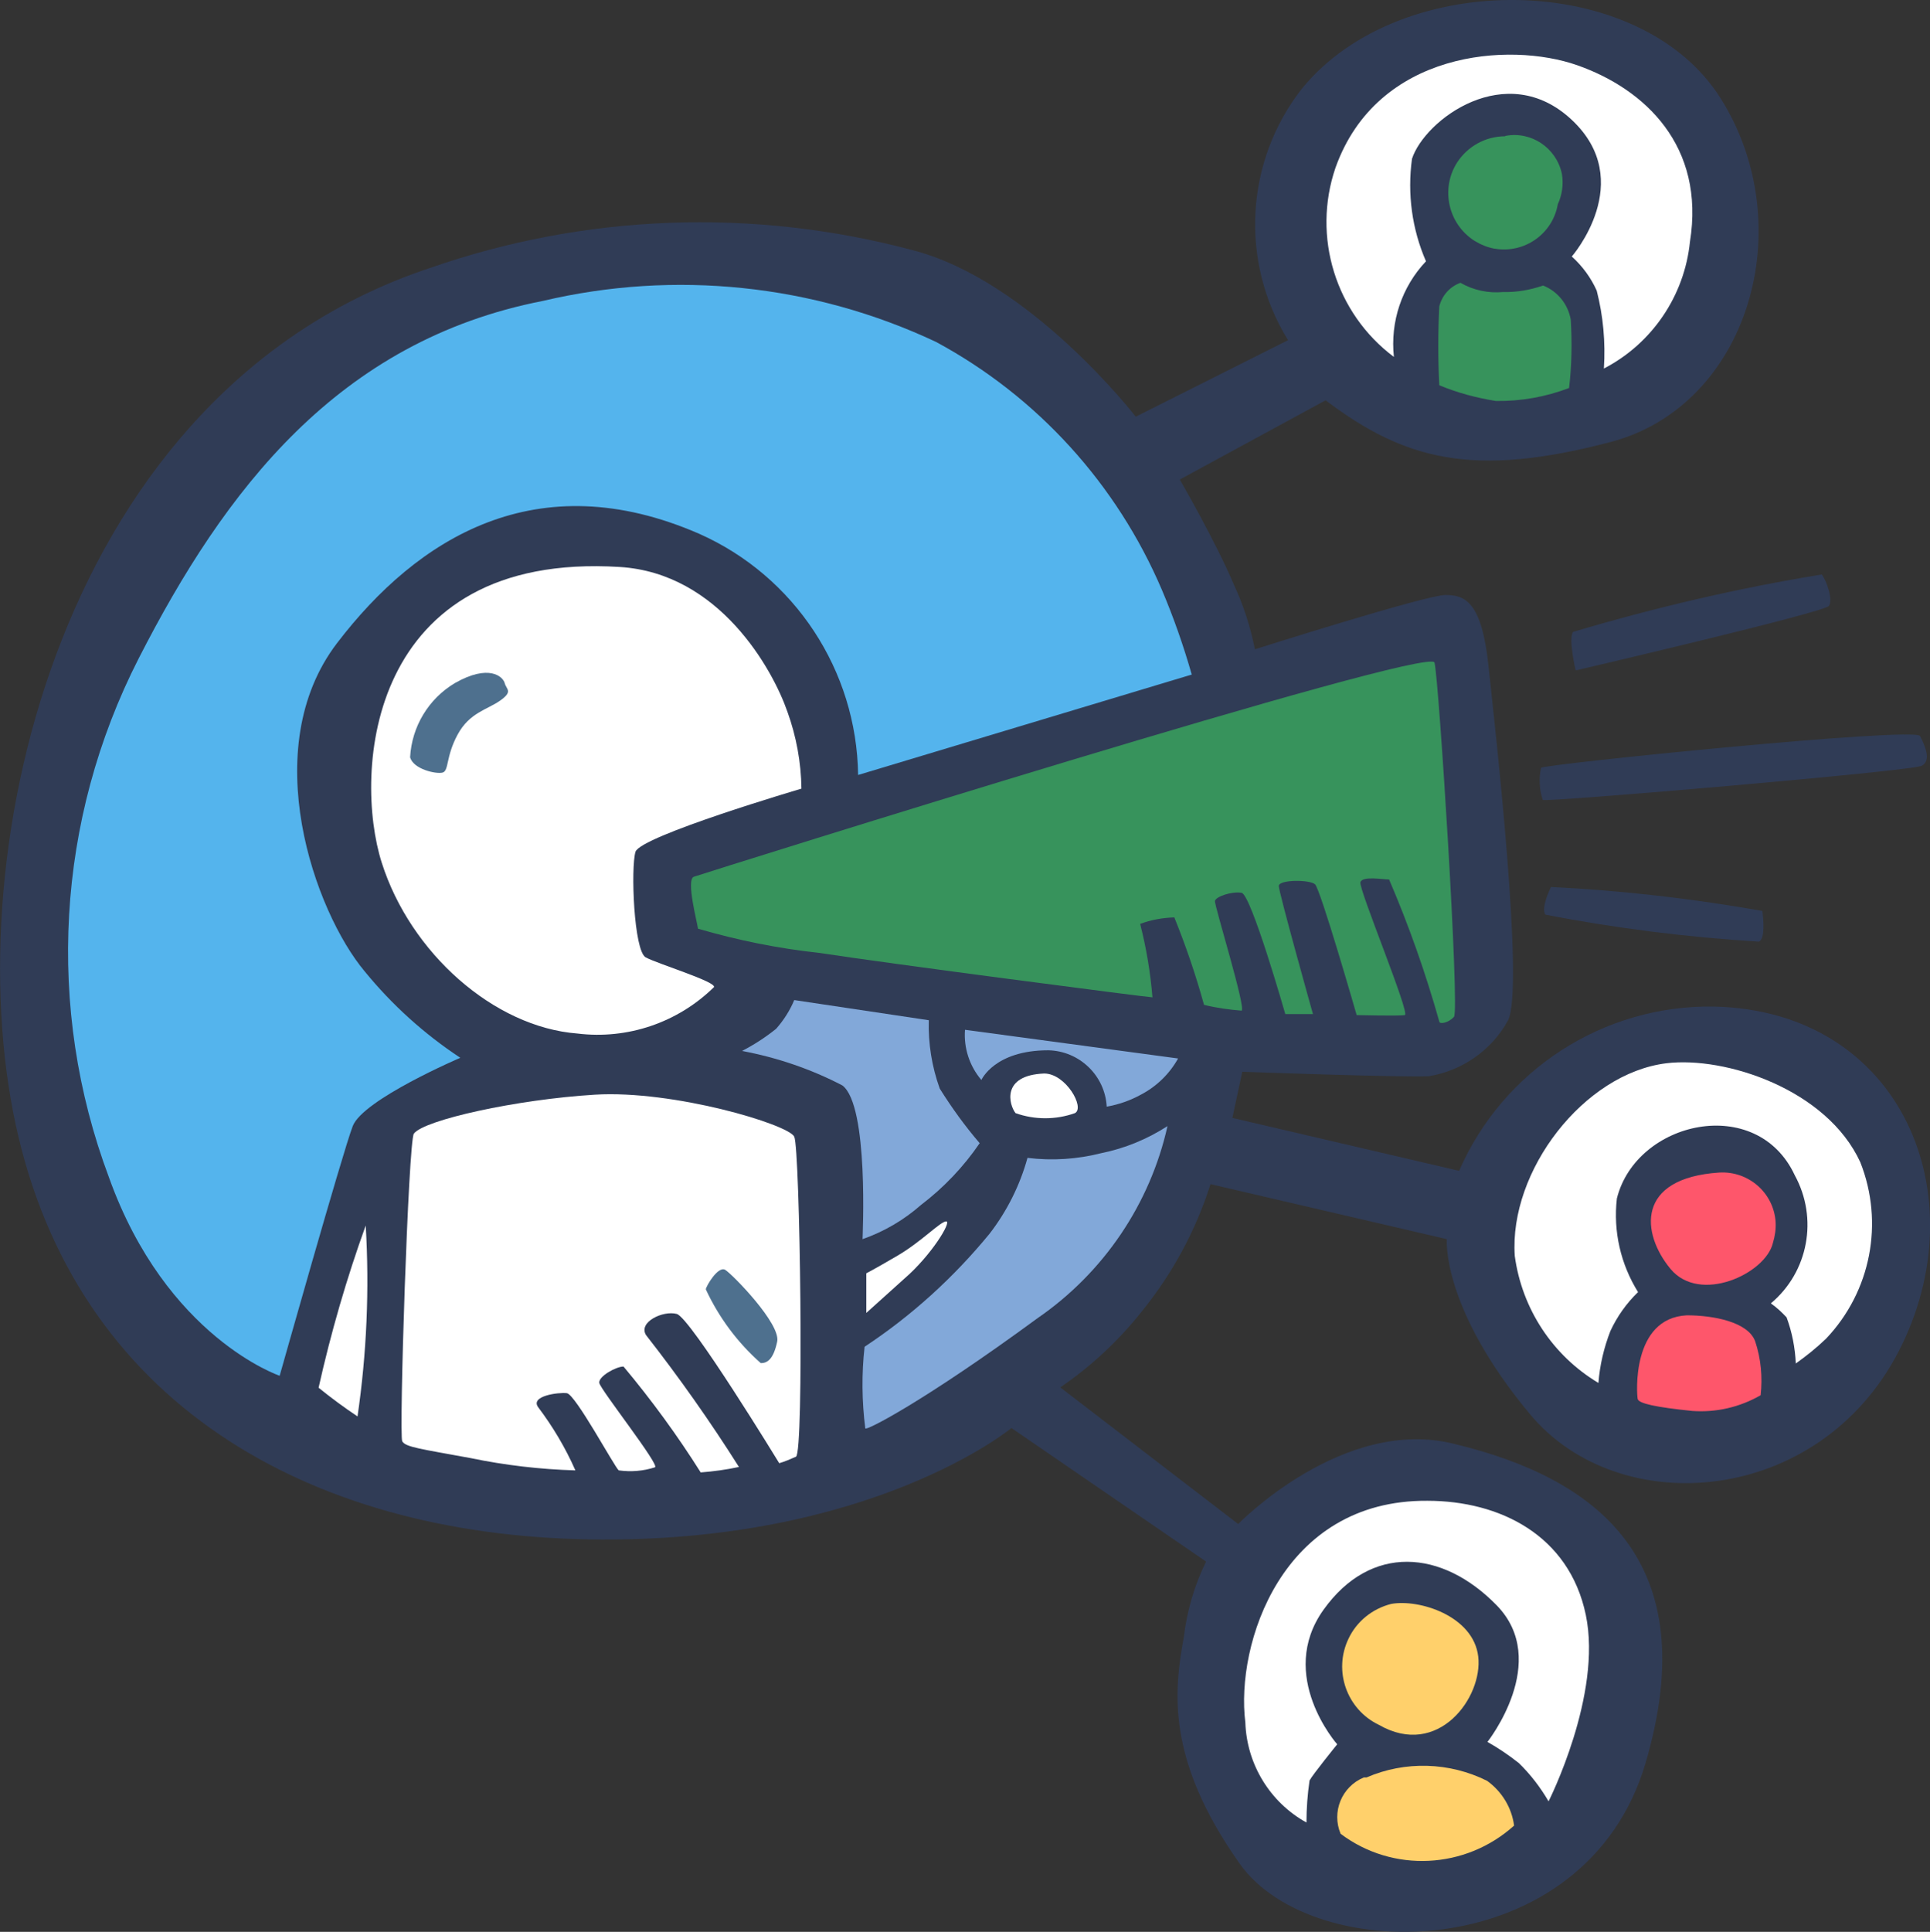
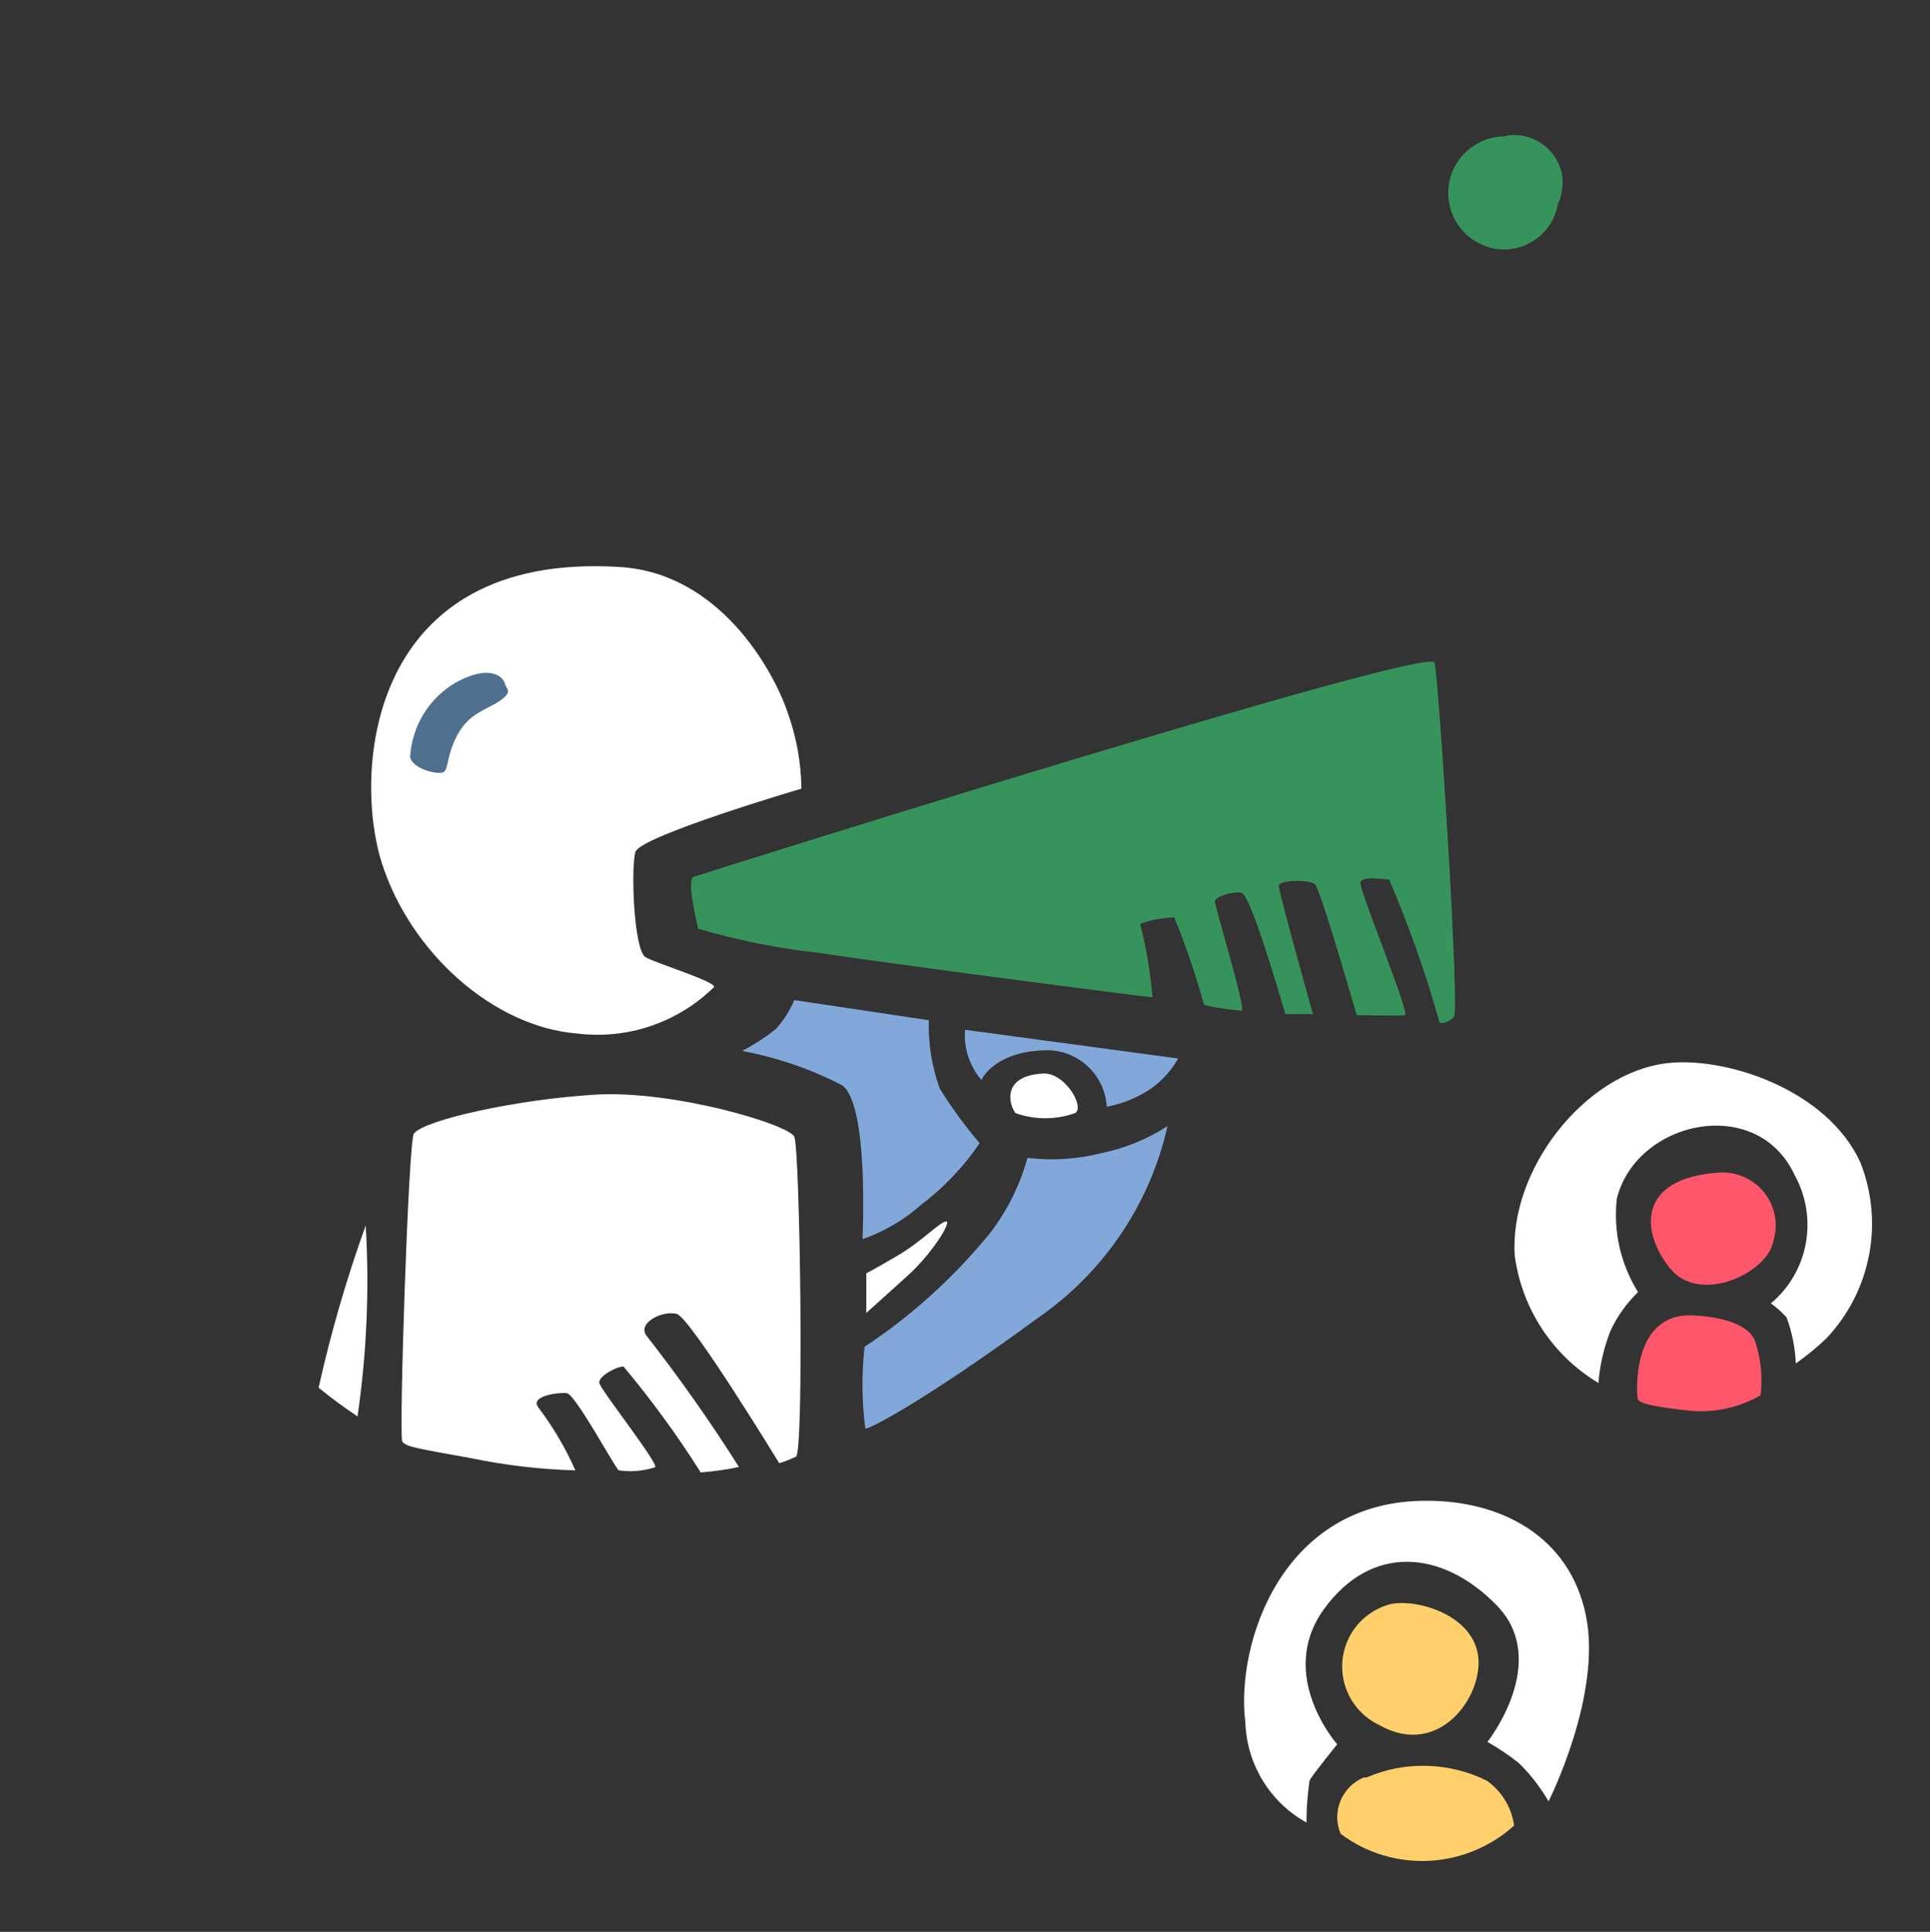
<svg xmlns="http://www.w3.org/2000/svg" version="1.1" id="Layer_1" x="0px" y="0px" viewBox="0 0 56.52 56.56" style="enable-background:new 0 0 56.52 56.56;" xml:space="preserve">
  <rect x="0" y="0" width="56.52" height="56.56" fill="#333333" stroke="none" />
  <style type="text/css">
	.st0{fill:#303C56;}
	.st1{fill:#FFFFFF;}
	.st2{fill:#37935C;}
	.st3{fill:#54B4ED;}
	.st4{fill:#4E708E;}
	.st5{fill:#82A8D9;}
	.st6{fill:#FE566B;}
	.st7{fill:#FFD06B;}
</style>
-   <path class="st0" d="M50.19,29.47c-3.23-0.05-6.17,1.85-7.46,4.81l-6.64-1.55l0.29-1.35c0,0,4.76,0.17,5.46,0.13  c0.98-0.16,1.84-0.76,2.32-1.63c0.49-0.94-0.37-8.51-0.57-10.39s-0.69-2.07-1.26-2.07s-5.58,1.59-5.58,1.59  c-0.13-0.65-0.33-1.28-0.61-1.88c-0.53-1.26-1.59-3.09-1.59-3.09l4.27-2.32c2.32,1.75,4.32,2.28,8.35,1.22s5.58-6.31,3.22-10.06  s-9.37-3.83-12.26-0.29c-1.67,2.13-1.83,5.07-0.41,7.37l-4.46,2.24c0,0-3.09-4-6.55-4.88c-4.66-1.24-9.58-1.06-14.13,0.53  C1.81,11.43-1.29,24.83,0.46,32.93s8.51,12,16.78,12.14s12.38-3.26,12.38-3.26l5.7,3.91c-0.34,0.69-0.56,1.44-0.65,2.2  c-0.29,1.59-0.53,3.58,1.63,6.64s10.14,3,11.89-2.94s-1.44-8.34-5.58-9.34c-3.26-0.84-6.35,2.34-6.35,2.34l-5.21-4  c0.91-0.62,1.72-1.38,2.4-2.24c0.89-1.1,1.57-2.36,2-3.71l6.92,1.61c0,0-0.17,2,2.44,5.13s8.45,2.68,10.79-1.84  S55.72,29.59,50.19,29.47z M45.26,26.78c2.06,0.4,4.15,0.66,6.25,0.79c0.19-0.08,0.13-0.68,0.1-0.9c-2.05-0.36-4.11-0.6-6.19-0.7  C45.42,25.97,45.11,26.59,45.26,26.78z M45.18,23.42c0,0.08,10.81-0.84,11.1-1s0.09-0.59-0.05-0.87s-11.06,0.83-11.1,0.93  C45.06,22.79,45.08,23.12,45.18,23.42L45.18,23.42z M46.18,19.62c0,0,7.25-1.69,7.38-1.88s-0.08-0.76-0.21-0.92  c-2.46,0.4-4.89,0.97-7.28,1.68c-0.15,0.17,0.07,1.12,0.07,1.12L46.18,19.62z" />
-   <path class="st1" d="M40.82,10.45c-1.71-1.28-2.4-3.52-1.71-5.54c1.22-3.42,5.09-3.7,7.08-3s3.75,2.37,3.3,5.17  c-0.16,1.58-1.11,2.98-2.52,3.71c0.05-0.77-0.02-1.54-0.21-2.28c-0.17-0.38-0.42-0.72-0.73-1c0,0,1.92-2.2,0-4s-4.31,0-4.68,1.14  c-0.14,1.02,0,2.06,0.41,3C41.05,8.4,40.71,9.42,40.82,10.45z" />
  <path class="st2" d="M44.08,3.98c0.76-0.15,1.5,0.35,1.66,1.11c0.05,0.3,0.01,0.61-0.12,0.89c-0.15,0.87-0.98,1.45-1.85,1.3  c0,0-0.01,0-0.01,0c-0.21-0.04-0.4-0.12-0.58-0.23c-0.77-0.49-1-1.52-0.51-2.29c0.31-0.48,0.84-0.77,1.41-0.77V3.98z" />
-   <path class="st2" d="M42.77,8.28c0.38,0.22,0.82,0.31,1.25,0.27c0.4,0.01,0.79-0.06,1.17-0.19c0.43,0.17,0.73,0.55,0.81,1  c0.04,0.67,0.03,1.34-0.05,2c-0.68,0.26-1.41,0.39-2.14,0.38c-0.57-0.09-1.13-0.24-1.66-0.46c-0.04-0.77-0.04-1.54,0-2.31  C42.23,8.65,42.46,8.39,42.77,8.28z" />
-   <path class="st3" d="M15.9,8.81c3.86-0.91,7.92-0.49,11.51,1.2c2.97,1.6,5.3,4.17,6.62,7.27c0.34,0.8,0.63,1.63,0.87,2.47  l-9.77,2.94c-0.04-3.06-1.86-5.82-4.65-7.06c-4.75-2.07-8.25,0.11-10.61,3.2s-0.65,7.87,0.81,9.61c0.8,0.98,1.74,1.83,2.8,2.53  c0,0-2.85,1.22-3.15,2s-2.14,7.31-2.14,7.31s-3.32-1.12-5-5.81C1.33,29.51,1.65,24,4.06,19.28C6.58,14.35,9.9,9.98,15.9,8.81z" />
  <path class="st1" d="M18.15,16.6c2.92,0.18,4.48,3,4.91,4.24c0.26,0.72,0.4,1.48,0.41,2.25c0,0-4.72,1.39-4.86,1.85  s-0.05,2.9,0.3,3.09s2.06,0.71,2,0.87c-1.06,1.04-2.53,1.54-4,1.36c-2.45-0.19-4.89-2.36-5.73-5S10.76,16.14,18.15,16.6z" />
  <path class="st4" d="M12.01,22.17c0.05-0.9,0.54-1.71,1.31-2.17c1-0.57,1.41-0.19,1.46,0s0.25,0.24-0.13,0.51s-0.9,0.35-1.25,1  s-0.25,1.06-0.44,1.11S12.1,22.52,12.01,22.17z" />
  <path class="st1" d="M12.12,33.19c0.3-0.4,3-1,5.3-1.14c2.3-0.14,5.67,0.87,5.84,1.23s0.29,9.26,0.05,9.37  c-0.16,0.07-0.32,0.14-0.49,0.19c0,0-2.6-4.26-3-4.37s-1.14,0.24-0.9,0.62c0.97,1.24,1.88,2.53,2.72,3.86  c-0.37,0.08-0.74,0.13-1.12,0.16c-0.68-1.08-1.44-2.12-2.26-3.1c-0.22,0-0.74,0.29-0.71,0.48s1.79,2.42,1.63,2.47  c-0.34,0.11-0.7,0.14-1.06,0.09c-0.13-0.11-1.27-2.23-1.52-2.26s-1.08,0.08-0.84,0.41c0.43,0.57,0.8,1.19,1.09,1.85  c-1.03-0.03-2.06-0.15-3.07-0.36c-1.47-0.27-1.9-0.32-2-0.49S11.96,33.41,12.12,33.19z" />
-   <path class="st4" d="M20.67,37.75c0-0.08,0.36-0.7,0.57-0.57s1.63,1.58,1.52,2.1s-0.29,0.63-0.48,0.63  C21.6,39.31,21.05,38.57,20.67,37.75z" />
  <path class="st1" d="M9.33,40.63c0.36-1.61,0.82-3.2,1.38-4.75c0.11,1.87,0.03,3.74-0.24,5.59C10.08,41.21,9.7,40.93,9.33,40.63z" />
  <path class="st5" d="M21.73,30.77c0.35-0.18,0.69-0.4,1-0.65c0.22-0.25,0.4-0.53,0.53-0.84l3.94,0.59c-0.02,0.68,0.09,1.36,0.32,2  c0.35,0.56,0.74,1.1,1.17,1.6c-0.47,0.69-1.05,1.3-1.72,1.81c-0.5,0.44-1.08,0.78-1.71,1c0-0.08,0.19-3.91-0.59-4.5  C23.75,31.3,22.75,30.96,21.73,30.77z" />
  <path class="st5" d="M25.32,39.43c1.38-0.91,2.61-2.03,3.66-3.31c0.51-0.66,0.89-1.42,1.11-2.22c0.73,0.09,1.46,0.04,2.17-0.14  c0.69-0.14,1.34-0.41,1.93-0.79c-0.51,2.28-1.87,4.29-3.8,5.62c-3.34,2.45-5.05,3.32-5.05,3.23C25.24,41.03,25.23,40.22,25.32,39.43  z" />
  <path class="st1" d="M25.37,37.28c0,0,0.22-0.11,0.92-0.52s1.25-1,1.42-1s-0.44,1-1.23,1.68l-1.11,1V37.28z" />
  <path class="st5" d="M28.74,31.62c-0.35-0.41-0.52-0.94-0.48-1.47l6.24,0.84c-0.25,0.45-0.63,0.82-1.09,1.06  c-0.31,0.17-0.65,0.29-1,0.35c-0.05-0.91-0.8-1.63-1.71-1.65C29.12,30.75,28.74,31.62,28.74,31.62z" />
  <path class="st1" d="M30.58,31.43c0.63,0,1.2,1,0.9,1.16c-0.56,0.2-1.18,0.2-1.74,0C29.55,32.35,29.31,31.48,30.58,31.43z" />
  <path class="st2" d="M20.32,25.67c0.57-0.19,21.56-6.79,21.69-6.27s0.74,10.18,0.57,10.37s-0.43,0.22-0.43,0.14  c-0.4-1.42-0.89-2.81-1.47-4.16c-0.19,0-0.78-0.11-0.84,0.08s1.47,3.86,1.3,3.89s-1.41,0-1.41,0s-1.06-3.69-1.22-3.83  s-1.06-0.14-1.06,0.05s1,3.75,1,3.75h-0.81c0,0-1-3.5-1.28-3.55s-0.76,0.11-0.78,0.24s0.92,3.15,0.78,3.21  c-0.37-0.03-0.74-0.08-1.1-0.17c-0.24-0.87-0.53-1.72-0.87-2.56c-0.34,0.01-0.68,0.07-1,0.19c0.18,0.71,0.3,1.42,0.36,2.15  c-0.14,0-7.82-1-9.75-1.3c-1.21-0.13-2.4-0.37-3.56-0.71C20.43,27.05,20.08,25.75,20.32,25.67z" />
  <path class="st1" d="M48.8,31.13c1.72-0.21,4.7,0.76,5.68,2.9c0.7,1.77,0.31,3.78-1,5.16c-0.28,0.27-0.58,0.51-0.89,0.73  c-0.02-0.46-0.11-0.92-0.27-1.35c-0.14-0.15-0.29-0.29-0.46-0.41c1.1-0.92,1.39-2.49,0.7-3.75c-1.11-2.39-4.64-1.6-5.21,0.68  c-0.11,0.96,0.11,1.92,0.62,2.74c-0.34,0.33-0.61,0.71-0.81,1.14c-0.19,0.49-0.31,1-0.35,1.52c-1.34-0.8-2.24-2.17-2.45-3.72  C44.19,34.28,46.38,31.43,48.8,31.13z" />
  <path class="st6" d="M50.35,34.33c0.86-0.05,1.6,0.6,1.65,1.46c0.01,0.2-0.02,0.4-0.08,0.6c-0.21,0.9-2.14,1.8-3,0.76  S47.9,34.49,50.35,34.33z" />
  <path class="st6" d="M49.4,38.51c0.77,0,1.79,0.19,2,0.76c0.17,0.51,0.22,1.05,0.16,1.58c-0.61,0.35-1.3,0.51-2,0.46  c-1.08-0.11-1.57-0.22-1.6-0.35S47.77,38.59,49.4,38.51z" />
  <path class="st1" d="M41.8,43.94c2.11,0,4.15,1,4.64,3.34s-1.09,5.46-1.09,5.46c-0.24-0.41-0.53-0.79-0.87-1.12  c-0.29-0.23-0.6-0.44-0.92-0.62c0,0,1.87-2.36,0.27-4s-3.69-1.8-5.07,0.13s0.4,3.94,0.4,3.94s-0.73,0.9-0.81,1.06  c-0.06,0.41-0.09,0.82-0.09,1.23c-1.07-0.59-1.75-1.71-1.79-2.93C36.18,48.15,37.53,43.91,41.8,43.94z" />
  <path class="st7" d="M40.74,46.96c0.82-0.15,2.41,0.35,2.55,1.54s-1.17,3-2.91,2c-0.94-0.45-1.34-1.58-0.89-2.52  C39.73,47.47,40.19,47.1,40.74,46.96z" />
  <path class="st7" d="M39.26,53.69c-0.27-0.64,0.03-1.38,0.68-1.65c0,0,0,0,0,0h0.08c1.13-0.49,2.43-0.45,3.53,0.1  c0.43,0.31,0.72,0.78,0.79,1.31C42.92,54.73,40.79,54.84,39.26,53.69z" />
</svg>